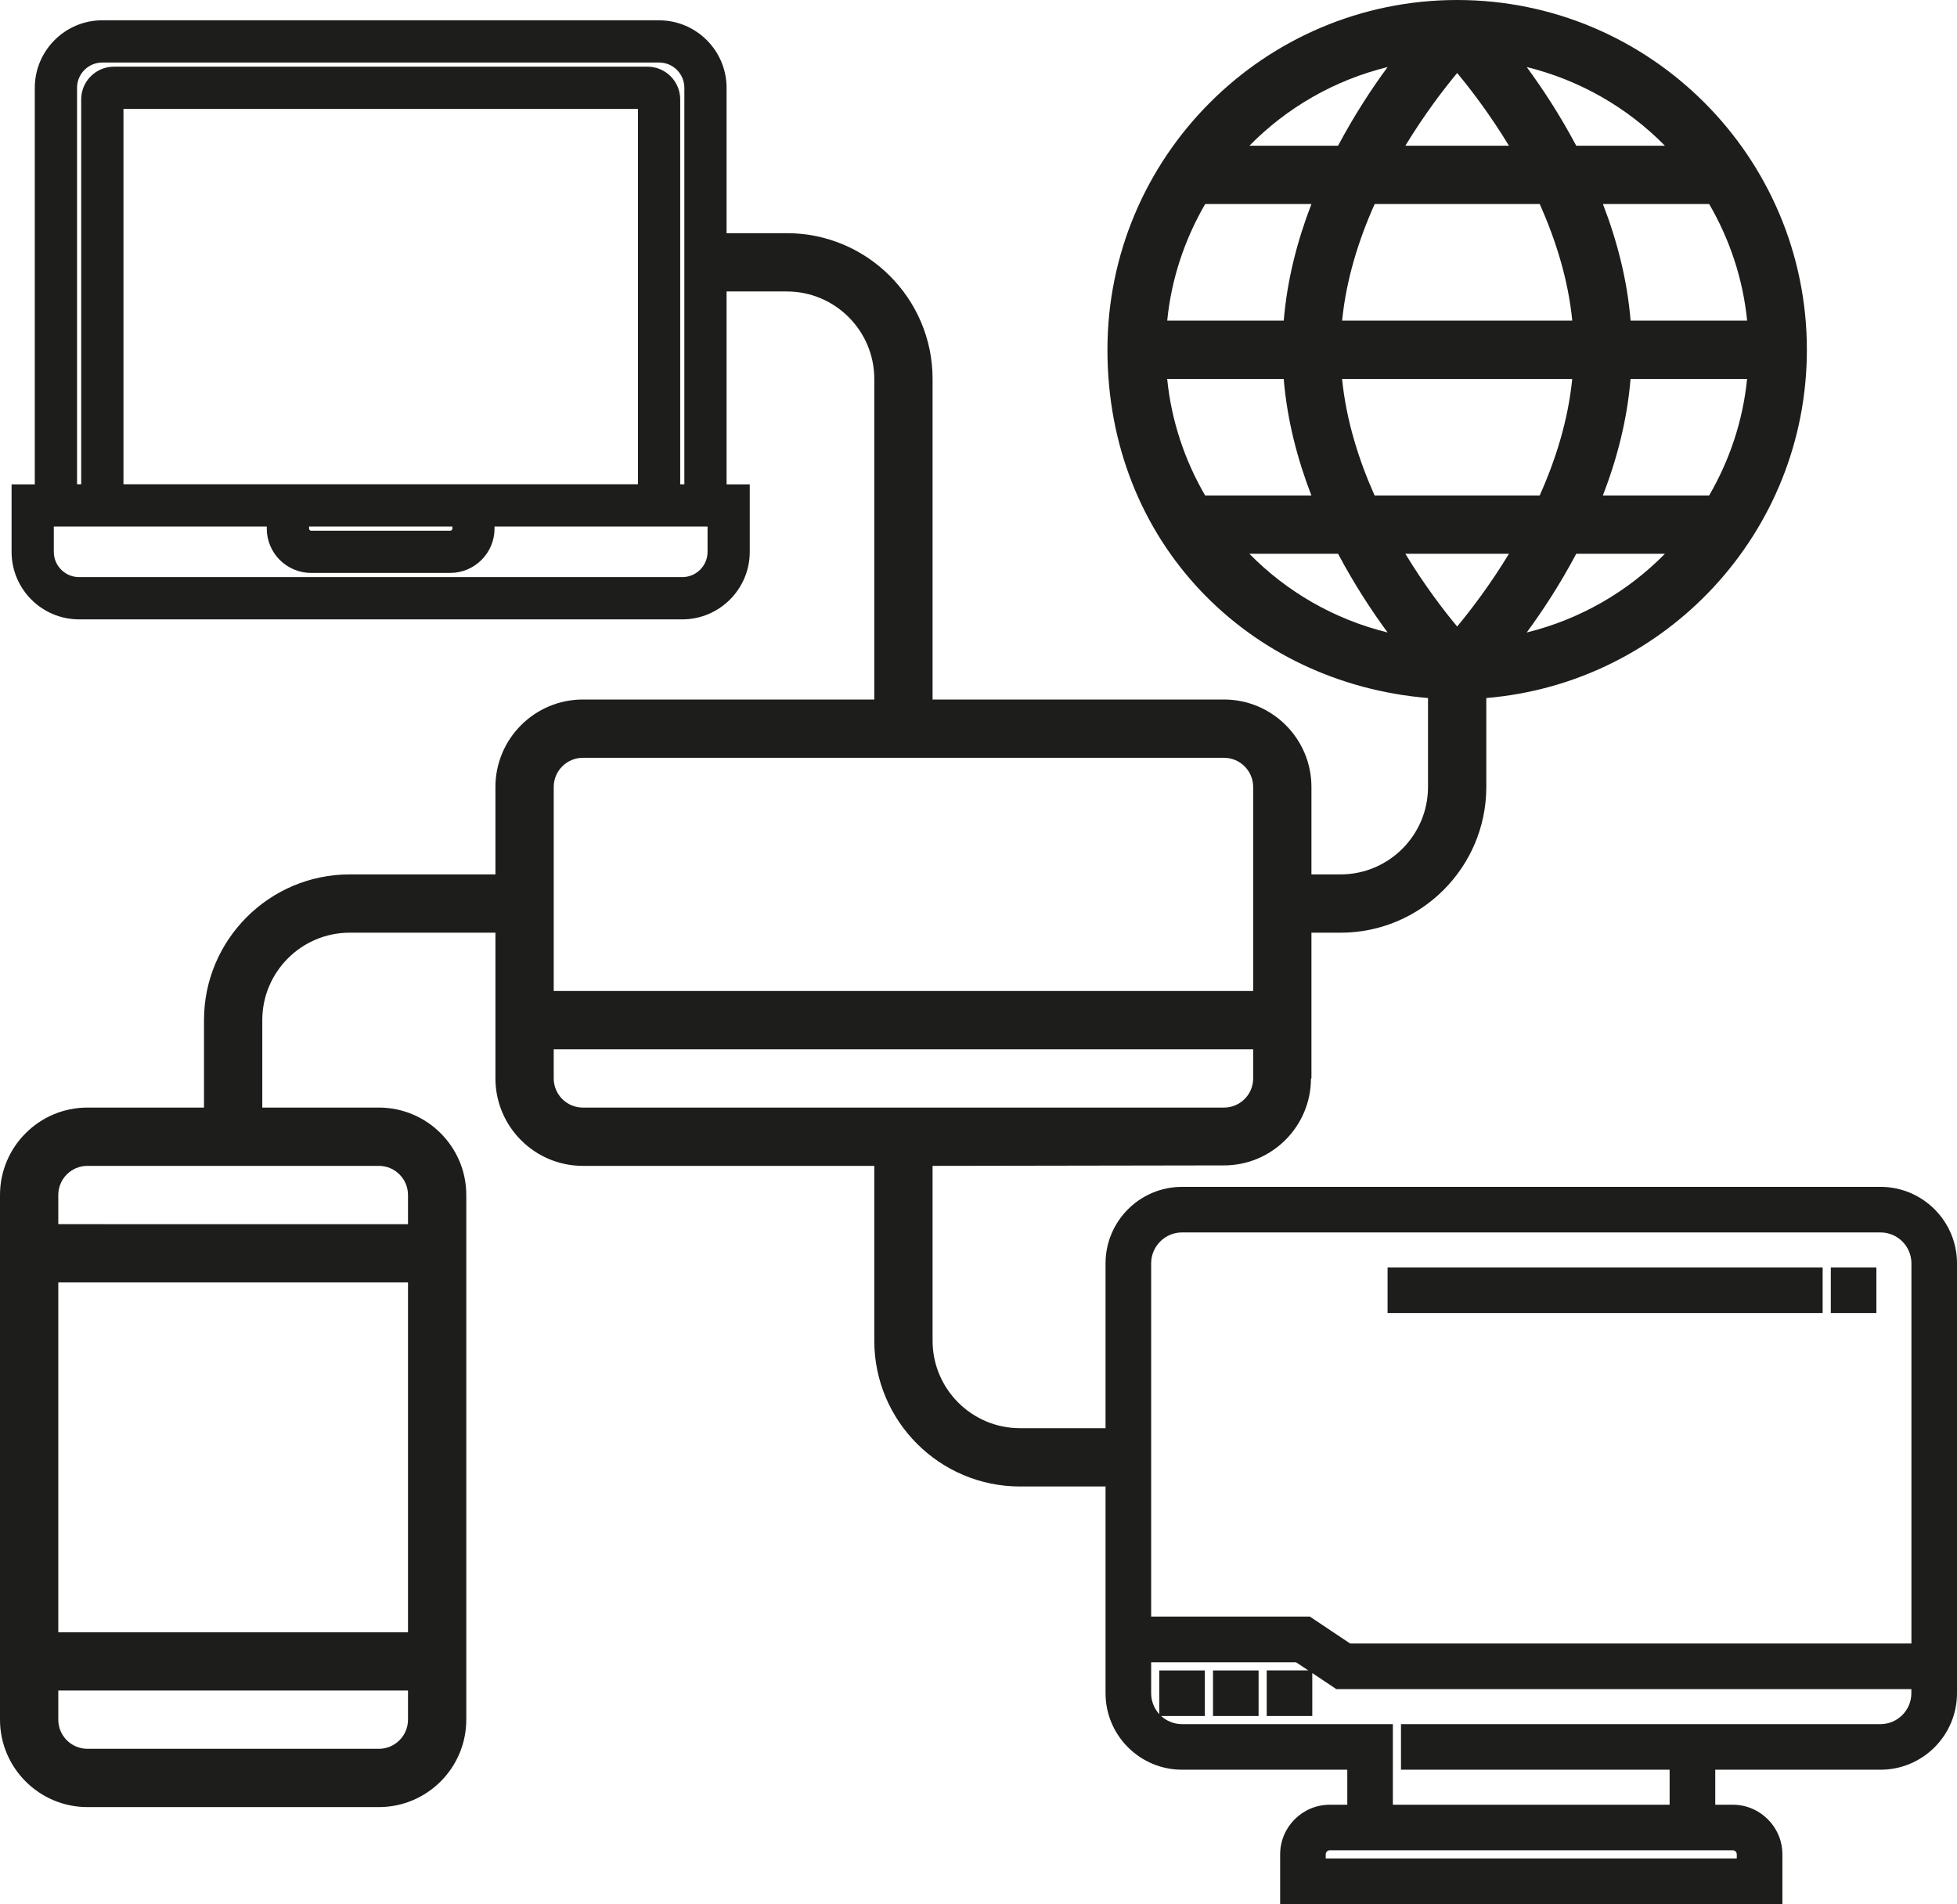
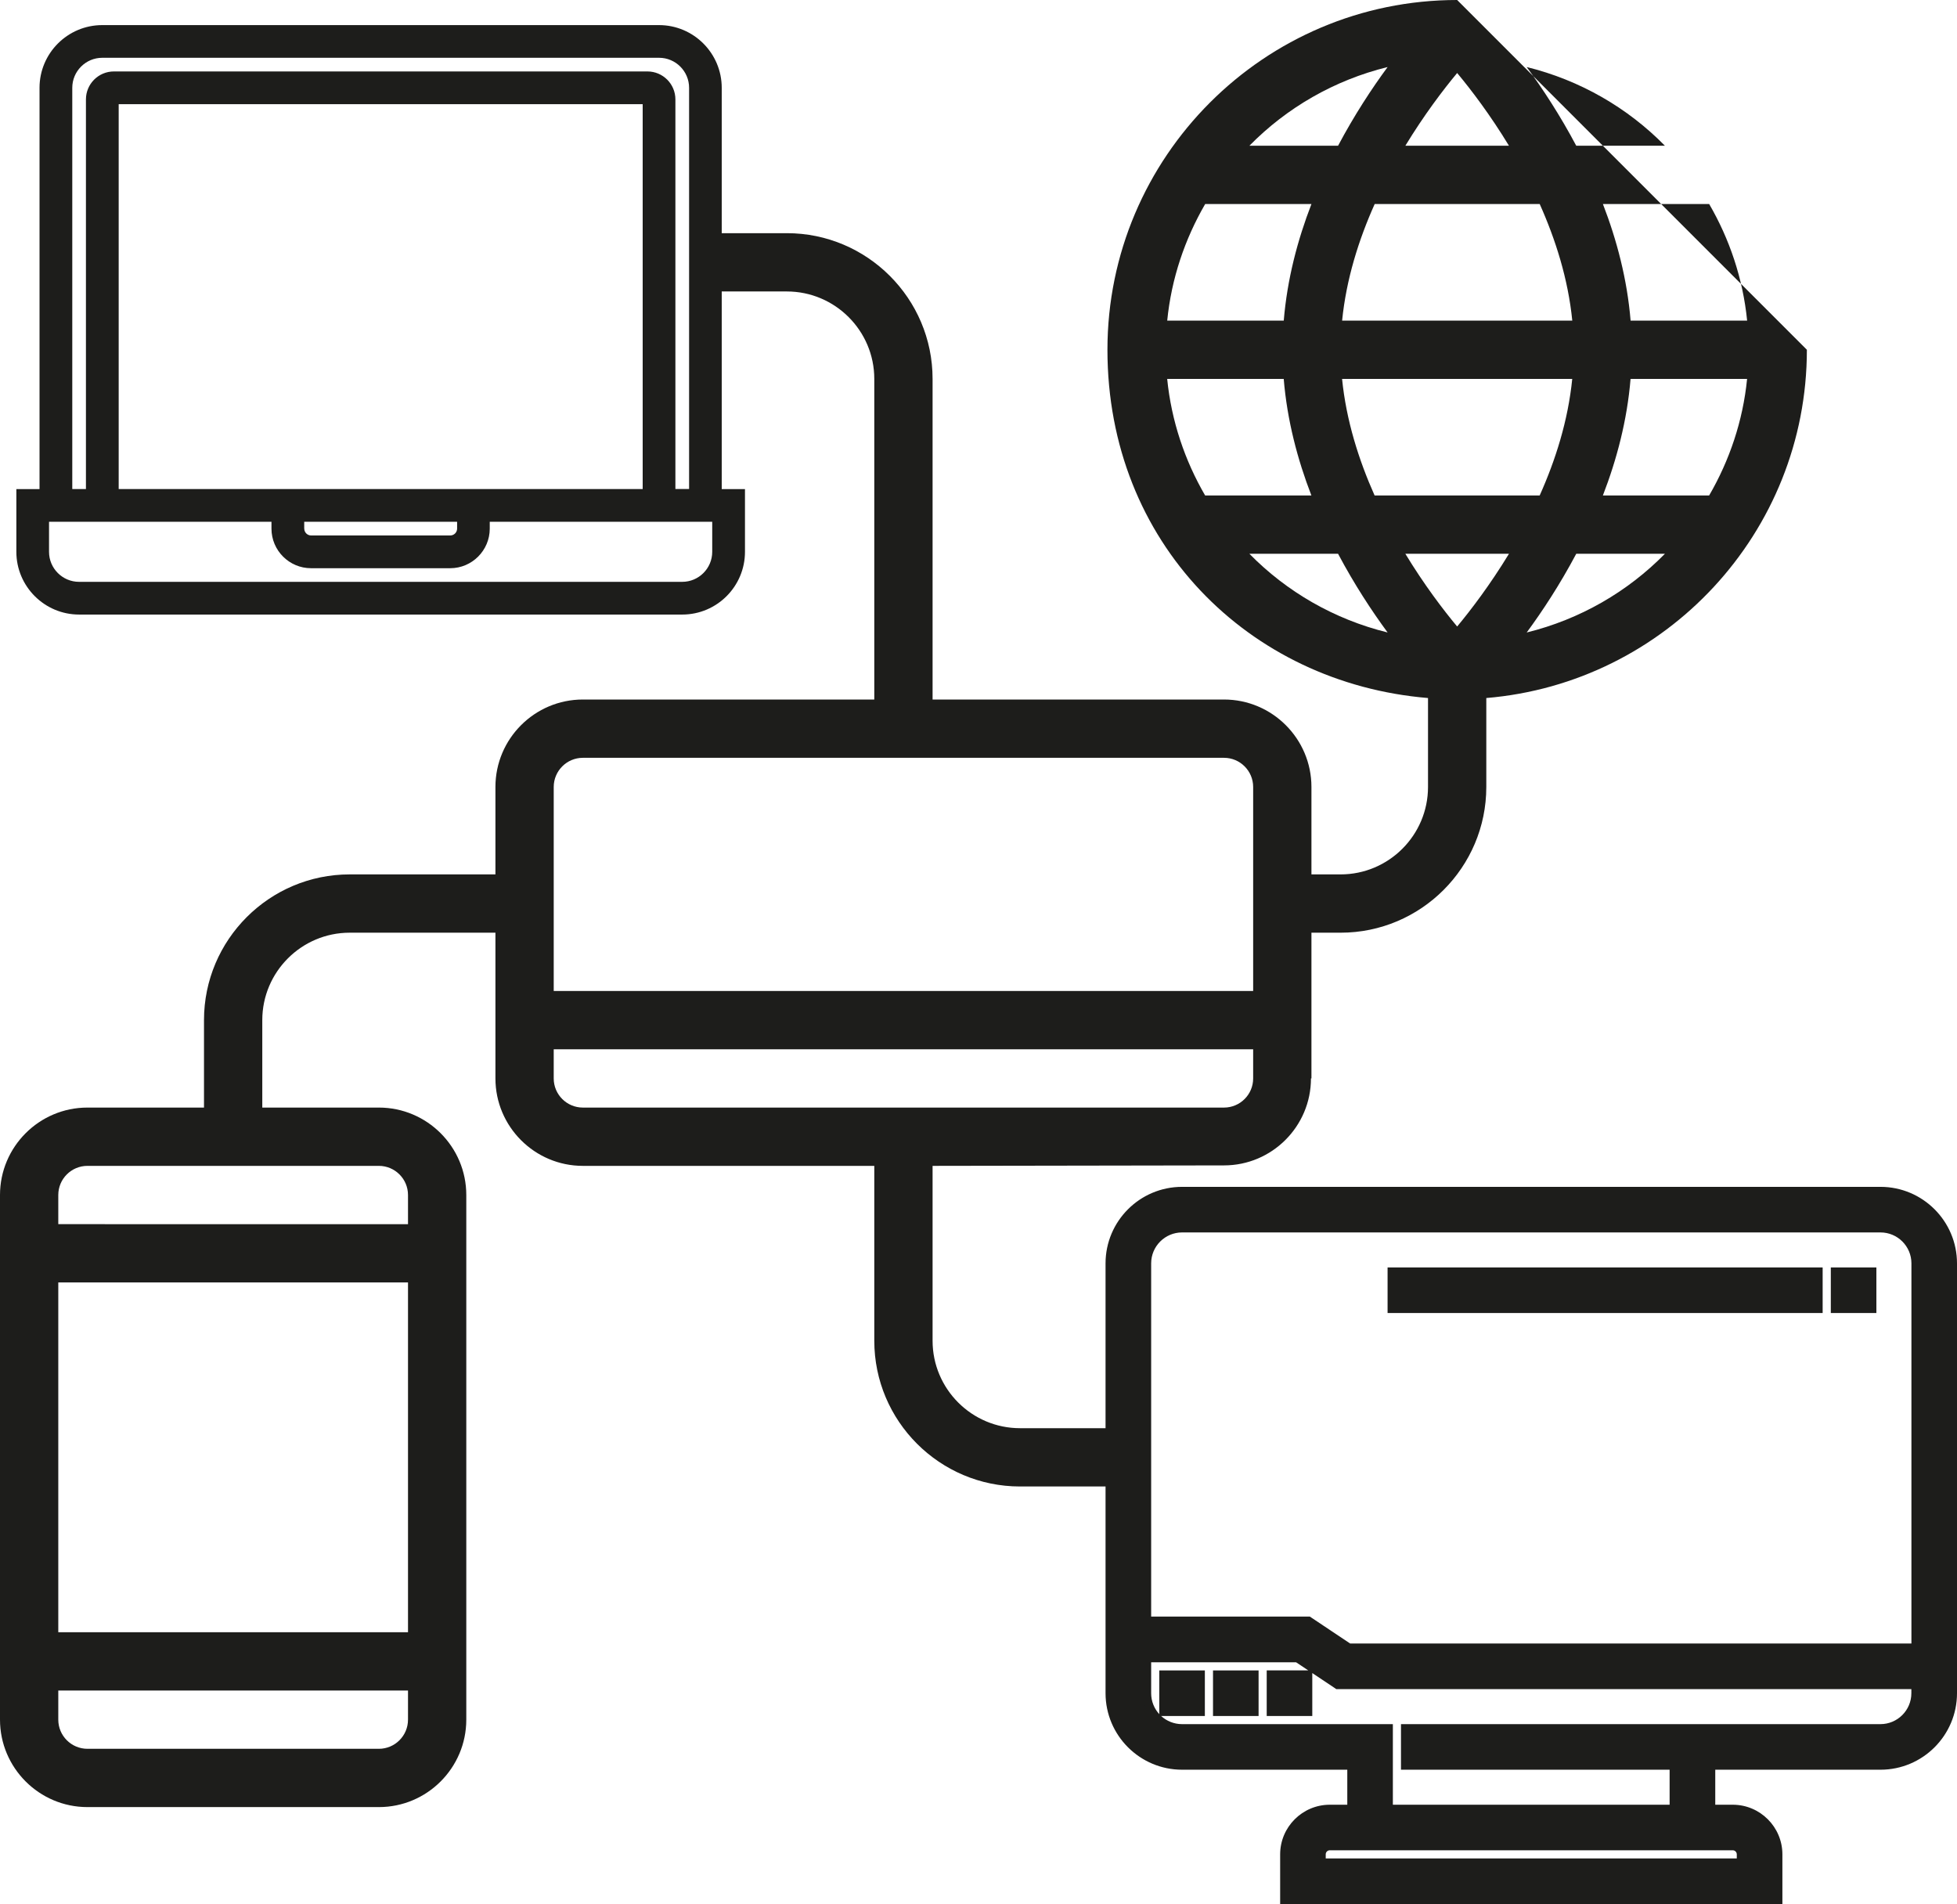
<svg xmlns="http://www.w3.org/2000/svg" id="Layer_5" version="1.1" viewBox="0 0 537.21 522.6">
  <defs>
    <style> .st0 { fill: #1d1d1b; } </style>
  </defs>
  <g>
    <path class="st0" d="M352.69,521.32v-12.34c0-6.81,5.54-12.34,12.34-12.34h6.09v-12.18h-46.65c-10.88,0-19.72-8.85-19.72-19.72v-117.98c0-10.87,8.85-19.72,19.72-19.72h191.72c10.87,0,19.72,8.85,19.72,19.72v117.98c0,10.87-8.85,19.72-19.72,19.72h-46.65v12.18h6.09c6.81,0,12.34,5.54,12.34,12.34v12.34h-135.3.01ZM478.05,511.38v-2.4c0-1.32-1.08-2.4-2.4-2.4h-110.6c-1.32,0-2.4,1.08-2.4,2.4v2.4h115.41-.01ZM459.61,496.63v-12.18h-73.74v-9.94h130.33c5.39,0,9.77-4.38,9.77-9.77v-2.4h-158.75l-11.06-7.37h-41.45v9.77c0,5.39,4.38,9.77,9.77,9.77h56.59v22.12h78.54-.01ZM525.97,452.4v-105.63c0-5.39-4.38-9.77-9.77-9.77h-191.72c-5.39,0-9.77,4.38-9.77,9.77v98.26h44.47l11.06,7.37h155.74ZM349.01,469.71v-9.94h9.94v9.94h-9.94ZM334.26,469.71v-9.94h9.94v9.94h-9.94ZM319.52,469.71v-9.94h9.94v9.94h-9.94ZM503.85,359.1v-9.94h9.94v9.94h-9.94ZM382.18,359.1v-9.94h116.87v9.94h-116.87Z" />
    <path class="st0" d="M516.2,328.33c10.16,0,18.43,8.27,18.43,18.43v117.98c0,10.16-8.27,18.43-18.43,18.43h-47.93v14.74h7.37c6.1,0,11.06,4.96,11.06,11.06v11.06h-132.73v-11.06c0-6.1,4.96-11.06,11.06-11.06h7.37v-14.74h-47.93c-10.16,0-18.43-8.27-18.43-18.43v-117.98c0-10.16,8.27-18.43,18.43-18.43h191.72M313.43,446.3h45.36l11.06,7.37h157.41v-106.91c0-6.1-4.96-11.06-11.06-11.06h-191.72c-6.1,0-11.06,4.96-11.06,11.06v99.54M324.49,475.8h55.31v22.12h81.11v-14.74h-73.74v-7.37h129.04c6.1,0,11.06-4.96,11.06-11.06v-3.69h-159.65l-11.06-7.37h-43.13v11.06c0,6.1,4.96,11.06,11.06,11.06M361.35,512.66h117.98v-3.69c0-2.03-1.66-3.69-3.69-3.69h-110.6c-2.03,0-3.69,1.66-3.69,3.69v3.69M512.51,350.44v7.37h-7.37v-7.37h7.37M497.77,350.44v7.37h-114.3v-7.37h114.3M357.67,461.06v7.37h-7.37v-7.37h7.37M342.92,461.06v7.37h-7.37v-7.37h7.37M328.18,461.06v7.37h-7.37v-7.37h7.37M516.2,325.76h-191.72c-11.59,0-21,9.43-21,21v117.98c0,11.59,9.43,21,21,21h45.36v9.61h-4.8c-7.51,0-13.63,6.11-13.63,13.63v13.63h137.87v-13.63c0-7.51-6.11-13.63-13.63-13.63h-4.8v-9.61h45.36c11.59,0,21-9.43,21-21v-117.98c0-11.59-9.43-21-21-21h-.01ZM316,443.73v-96.97c0-4.69,3.81-8.49,8.49-8.49h191.72c4.69,0,8.49,3.81,8.49,8.49v104.34h-154.07l-10.42-6.95-.64-.44h-43.57ZM316,456.25h39.78l3.35,2.23h-11.41v12.51h12.51v-11.78l5.95,3.97.64.44h157.86v1.12c0,4.69-3.81,8.49-8.49,8.49h-131.61v12.51h73.74v9.61h-75.97v-22.12h-57.87c-2.21,0-4.23-.85-5.74-2.23h12v-12.51h-12.51v12c-1.39-1.52-2.23-3.53-2.23-5.74v-8.49h.01ZM363.92,510.09v-1.12c0-.62.5-1.12,1.12-1.12h110.6c.62,0,1.12.5,1.12,1.12v1.12h-112.85.01ZM515.08,347.88h-12.51v12.51h12.51v-12.51h0ZM500.33,347.88h-119.43v12.51h119.43v-12.51h0ZM345.49,458.49h-12.51v12.51h12.51v-12.51h0Z" />
  </g>
  <g>
    <path class="st0" d="M21.71,168.68c-9.5,0-17.22-7.74-17.22-17.22v-17.22h6.36V24.11c0-9.5,7.72-17.22,17.22-17.22h152.83c9.5,0,17.22,7.72,17.22,17.22v110.13h6.38v17.22c0,9.5-7.72,17.22-17.22,17.22H21.71ZM13.46,151.46c0,4.55,3.7,8.24,8.24,8.24h165.57c4.55,0,8.24-3.7,8.24-8.24v-8.24h-61.07v1.88c0,5.98-4.87,10.86-10.86,10.86h-38.2c-5.98,0-10.86-4.87-10.86-10.86v-1.88H13.46v8.24ZM83.52,145.09c0,1.03.84,1.88,1.88,1.88h38.2c1.03,0,1.88-.84,1.88-1.88v-1.88h-41.97v1.88ZM189.16,134.23V24.1c0-4.55-3.7-8.24-8.24-8.24H28.08c-4.55,0-8.24,3.7-8.24,8.24v110.13h3.75V27.28c0-4.23,3.44-7.67,7.67-7.67h146.47c4.23,0,7.67,3.44,7.67,7.67v106.94h3.76ZM176.42,134.23V28.59H32.58v105.64h143.84Z" />
-     <path class="st0" d="M180.92,8.18c8.78,0,15.91,7.15,15.91,15.91v111.44h6.38v15.91c0,8.78-7.15,15.91-15.91,15.91H21.71c-8.78,0-15.91-7.15-15.91-15.91v-15.91h6.36V24.1c0-8.78,7.15-15.91,15.91-15.91h152.83M18.53,135.53h6.36V27.28c0-3.51,2.86-6.36,6.36-6.36h146.47c3.51,0,6.36,2.86,6.36,6.36v108.25h6.36V24.1c0-5.27-4.29-9.55-9.55-9.55H28.08c-5.27,0-9.55,4.29-9.55,9.55v111.44M31.27,27.28h0v108.25h146.46V27.28H31.27M85.39,154.64c-5.27,0-9.55-4.29-9.55-9.55v-3.19H12.16v9.55c0,5.27,4.29,9.55,9.55,9.55h165.57c5.27,0,9.55-4.29,9.55-9.55v-9.55h-63.68v3.19c0,5.27-4.29,9.55-9.55,9.55h-38.2M85.39,148.27h38.2c1.75,0,3.19-1.42,3.19-3.19v-3.19h-44.58v3.19c0,1.75,1.42,3.19,3.19,3.19M180.92,5.57H28.08c-10.22,0-18.53,8.32-18.53,18.54v108.83H3.18v18.53c0,10.22,8.31,18.53,18.53,18.53h165.57c10.22,0,18.53-8.31,18.53-18.53v-18.53h-6.36V24.11c0-10.22-8.32-18.53-18.54-18.53h.01ZM21.15,132.92V24.1c0-3.83,3.11-6.94,6.94-6.94h152.83c3.83,0,6.94,3.11,6.94,6.94v108.83h-1.14V27.28c0-4.95-4.02-8.98-8.98-8.98H31.27c-4.95,0-8.98,4.02-8.98,8.98v105.64h-1.15ZM33.89,29.9h141.23v103.02H33.89V29.9h0ZM135.77,144.52h58.46v6.94c0,3.83-3.11,6.94-6.94,6.94H21.71c-3.83,0-6.94-3.11-6.94-6.94v-6.94h58.46v.57c0,6.7,5.46,12.16,12.16,12.16h38.2c6.7,0,12.16-5.46,12.16-12.16v-.57h.01ZM84.83,144.52h39.35v.57c0,.31-.26.57-.57.57h-38.2c-.31,0-.57-.26-.57-.57v-.57h0Z" />
  </g>
-   <path class="st0" d="M400,0C347.06,0,304,43.06,304,96s38.81,91.5,88,95.59v24.41c0,13.23-10.77,24-24,24h-8v-24c0-13.23-10.77-24-24-24h-80v-88c0-22.06-17.94-40-40-40h-21.5l-1.77,16h23.27c13.23,0,24,10.77,24,24v88h-80c-13.23,0-24,10.77-24,24v24h-40c-22.06,0-40,17.94-40,40v24H24c-13.23,0-24,10.77-24,24v144c0,13.23,10.77,24,24,24h80c13.23,0,24-10.77,24-24v-144c0-13.23-10.77-24-24-24h-32v-24c0-13.23,10.77-24,24-24h40v40c0,13.23,10.77,24,24,24h80v48c0,22.06,17.94,40,40,40h28.34l1.33-16h-29.67c-13.23,0-24-10.77-24-24v-48l80-.13c13.16,0,23.87-10.71,23.87-23.87h.13v-40h8c22.06,0,40-17.94,40-40v-24.41c49.19-4.09,88-45.36,88-95.59C496,43.06,452.94,0,400,0ZM112,472c0,4.42-3.59,8-8,8H24c-4.41,0-8-3.58-8-8v-8h96v8ZM112,448H16v-96h96v96ZM104,320c4.41,0,8,3.58,8,8v8H16v-8c0-4.42,3.59-8,8-8h80ZM344,296c0,4.42-3.59,8-8,8h-176c-4.41,0-8-3.58-8-8v-8h192v8ZM344,272h-192v-56c0-4.41,3.59-8,8-8h176c4.41,0,8,3.59,8,8v56ZM457.03,40h-24.34c-4.46-8.4-9.26-15.71-13.6-21.6,14.64,3.6,27.71,11.18,37.94,21.6ZM368.42,88c1.14-11.43,4.58-22.27,8.94-32h45.3c4.35,9.73,7.8,20.57,8.94,32h-63.18ZM431.59,104c-1.14,11.43-4.58,22.27-8.94,32h-45.31c-4.34-9.73-7.79-20.57-8.93-32h63.18ZM400,20.04c3.82,4.58,9.06,11.46,14.22,19.96h-28.44c5.17-8.5,10.41-15.38,14.22-19.96ZM380.91,18.4c-4.34,5.89-9.14,13.2-13.6,21.6h-24.34c10.23-10.42,23.3-18,37.94-21.6ZM330.83,56h29.17c-3.81,9.86-6.66,20.62-7.6,32h-31.99c1.15-11.58,4.85-22.4,10.42-32ZM330.82,136c-5.58-9.6-9.26-20.42-10.42-32h31.99c.94,11.38,3.79,22.14,7.6,32h-29.17ZM342.97,152h24.34c4.46,8.4,9.26,15.71,13.6,21.6-14.64-3.6-27.71-11.18-37.94-21.6ZM400,171.96c-3.82-4.58-9.06-11.46-14.22-19.96h28.44c-5.17,8.5-10.41,15.38-14.22,19.96ZM419.09,173.6c4.34-5.89,9.14-13.2,13.6-21.6h24.34c-10.23,10.42-23.3,18-37.94,21.6ZM469.17,136h-29.17c3.81-9.86,6.66-20.62,7.6-32h31.99c-1.15,11.58-4.85,22.4-10.42,32ZM447.61,88c-.94-11.38-3.79-22.14-7.6-32h29.17c5.58,9.6,9.26,20.42,10.42,32h-31.99Z" />
+   <path class="st0" d="M400,0C347.06,0,304,43.06,304,96s38.81,91.5,88,95.59v24.41c0,13.23-10.77,24-24,24h-8v-24c0-13.23-10.77-24-24-24h-80v-88c0-22.06-17.94-40-40-40h-21.5l-1.77,16h23.27c13.23,0,24,10.77,24,24v88h-80c-13.23,0-24,10.77-24,24v24h-40c-22.06,0-40,17.94-40,40v24H24c-13.23,0-24,10.77-24,24v144c0,13.23,10.77,24,24,24h80c13.23,0,24-10.77,24-24v-144c0-13.23-10.77-24-24-24h-32v-24c0-13.23,10.77-24,24-24h40v40c0,13.23,10.77,24,24,24h80v48c0,22.06,17.94,40,40,40h28.34l1.33-16h-29.67c-13.23,0-24-10.77-24-24v-48l80-.13c13.16,0,23.87-10.71,23.87-23.87h.13v-40h8c22.06,0,40-17.94,40-40v-24.41c49.19-4.09,88-45.36,88-95.59ZM112,472c0,4.42-3.59,8-8,8H24c-4.41,0-8-3.58-8-8v-8h96v8ZM112,448H16v-96h96v96ZM104,320c4.41,0,8,3.58,8,8v8H16v-8c0-4.42,3.59-8,8-8h80ZM344,296c0,4.42-3.59,8-8,8h-176c-4.41,0-8-3.58-8-8v-8h192v8ZM344,272h-192v-56c0-4.41,3.59-8,8-8h176c4.41,0,8,3.59,8,8v56ZM457.03,40h-24.34c-4.46-8.4-9.26-15.71-13.6-21.6,14.64,3.6,27.71,11.18,37.94,21.6ZM368.42,88c1.14-11.43,4.58-22.27,8.94-32h45.3c4.35,9.73,7.8,20.57,8.94,32h-63.18ZM431.59,104c-1.14,11.43-4.58,22.27-8.94,32h-45.31c-4.34-9.73-7.79-20.57-8.93-32h63.18ZM400,20.04c3.82,4.58,9.06,11.46,14.22,19.96h-28.44c5.17-8.5,10.41-15.38,14.22-19.96ZM380.91,18.4c-4.34,5.89-9.14,13.2-13.6,21.6h-24.34c10.23-10.42,23.3-18,37.94-21.6ZM330.83,56h29.17c-3.81,9.86-6.66,20.62-7.6,32h-31.99c1.15-11.58,4.85-22.4,10.42-32ZM330.82,136c-5.58-9.6-9.26-20.42-10.42-32h31.99c.94,11.38,3.79,22.14,7.6,32h-29.17ZM342.97,152h24.34c4.46,8.4,9.26,15.71,13.6,21.6-14.64-3.6-27.71-11.18-37.94-21.6ZM400,171.96c-3.82-4.58-9.06-11.46-14.22-19.96h28.44c-5.17,8.5-10.41,15.38-14.22,19.96ZM419.09,173.6c4.34-5.89,9.14-13.2,13.6-21.6h24.34c-10.23,10.42-23.3,18-37.94,21.6ZM469.17,136h-29.17c3.81-9.86,6.66-20.62,7.6-32h31.99c-1.15,11.58-4.85,22.4-10.42,32ZM447.61,88c-.94-11.38-3.79-22.14-7.6-32h29.17c5.58,9.6,9.26,20.42,10.42,32h-31.99Z" />
</svg>